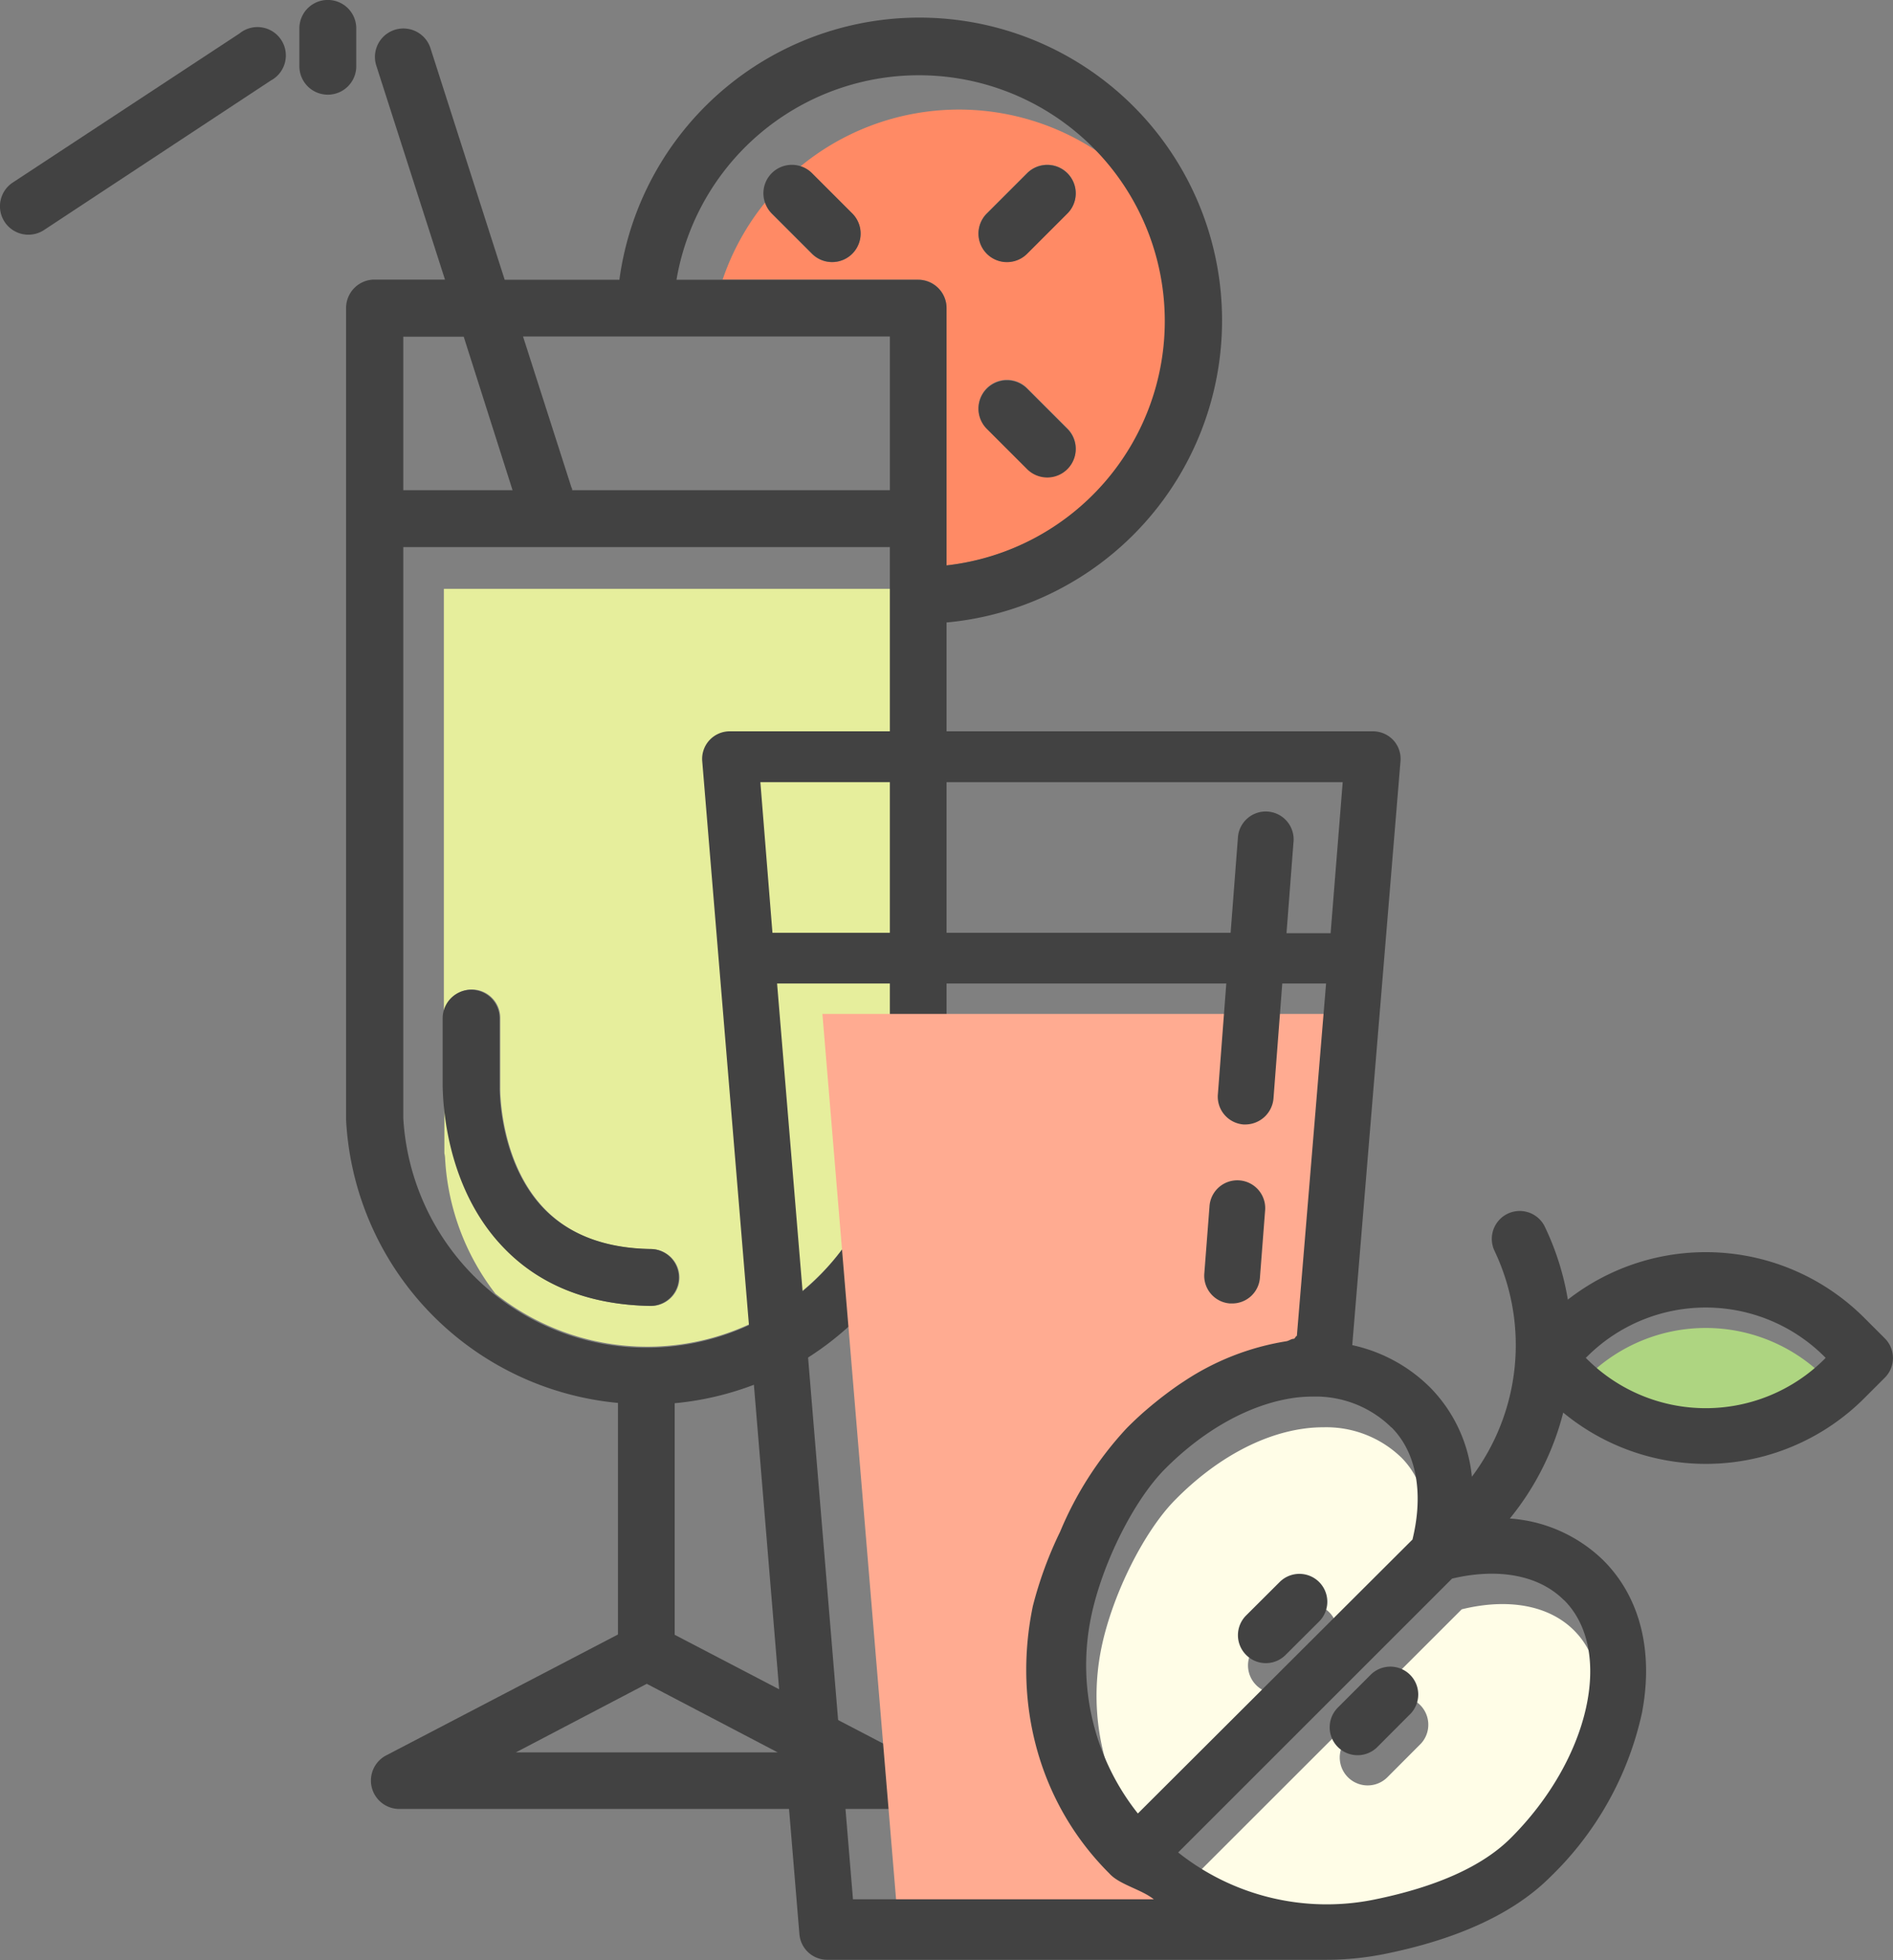
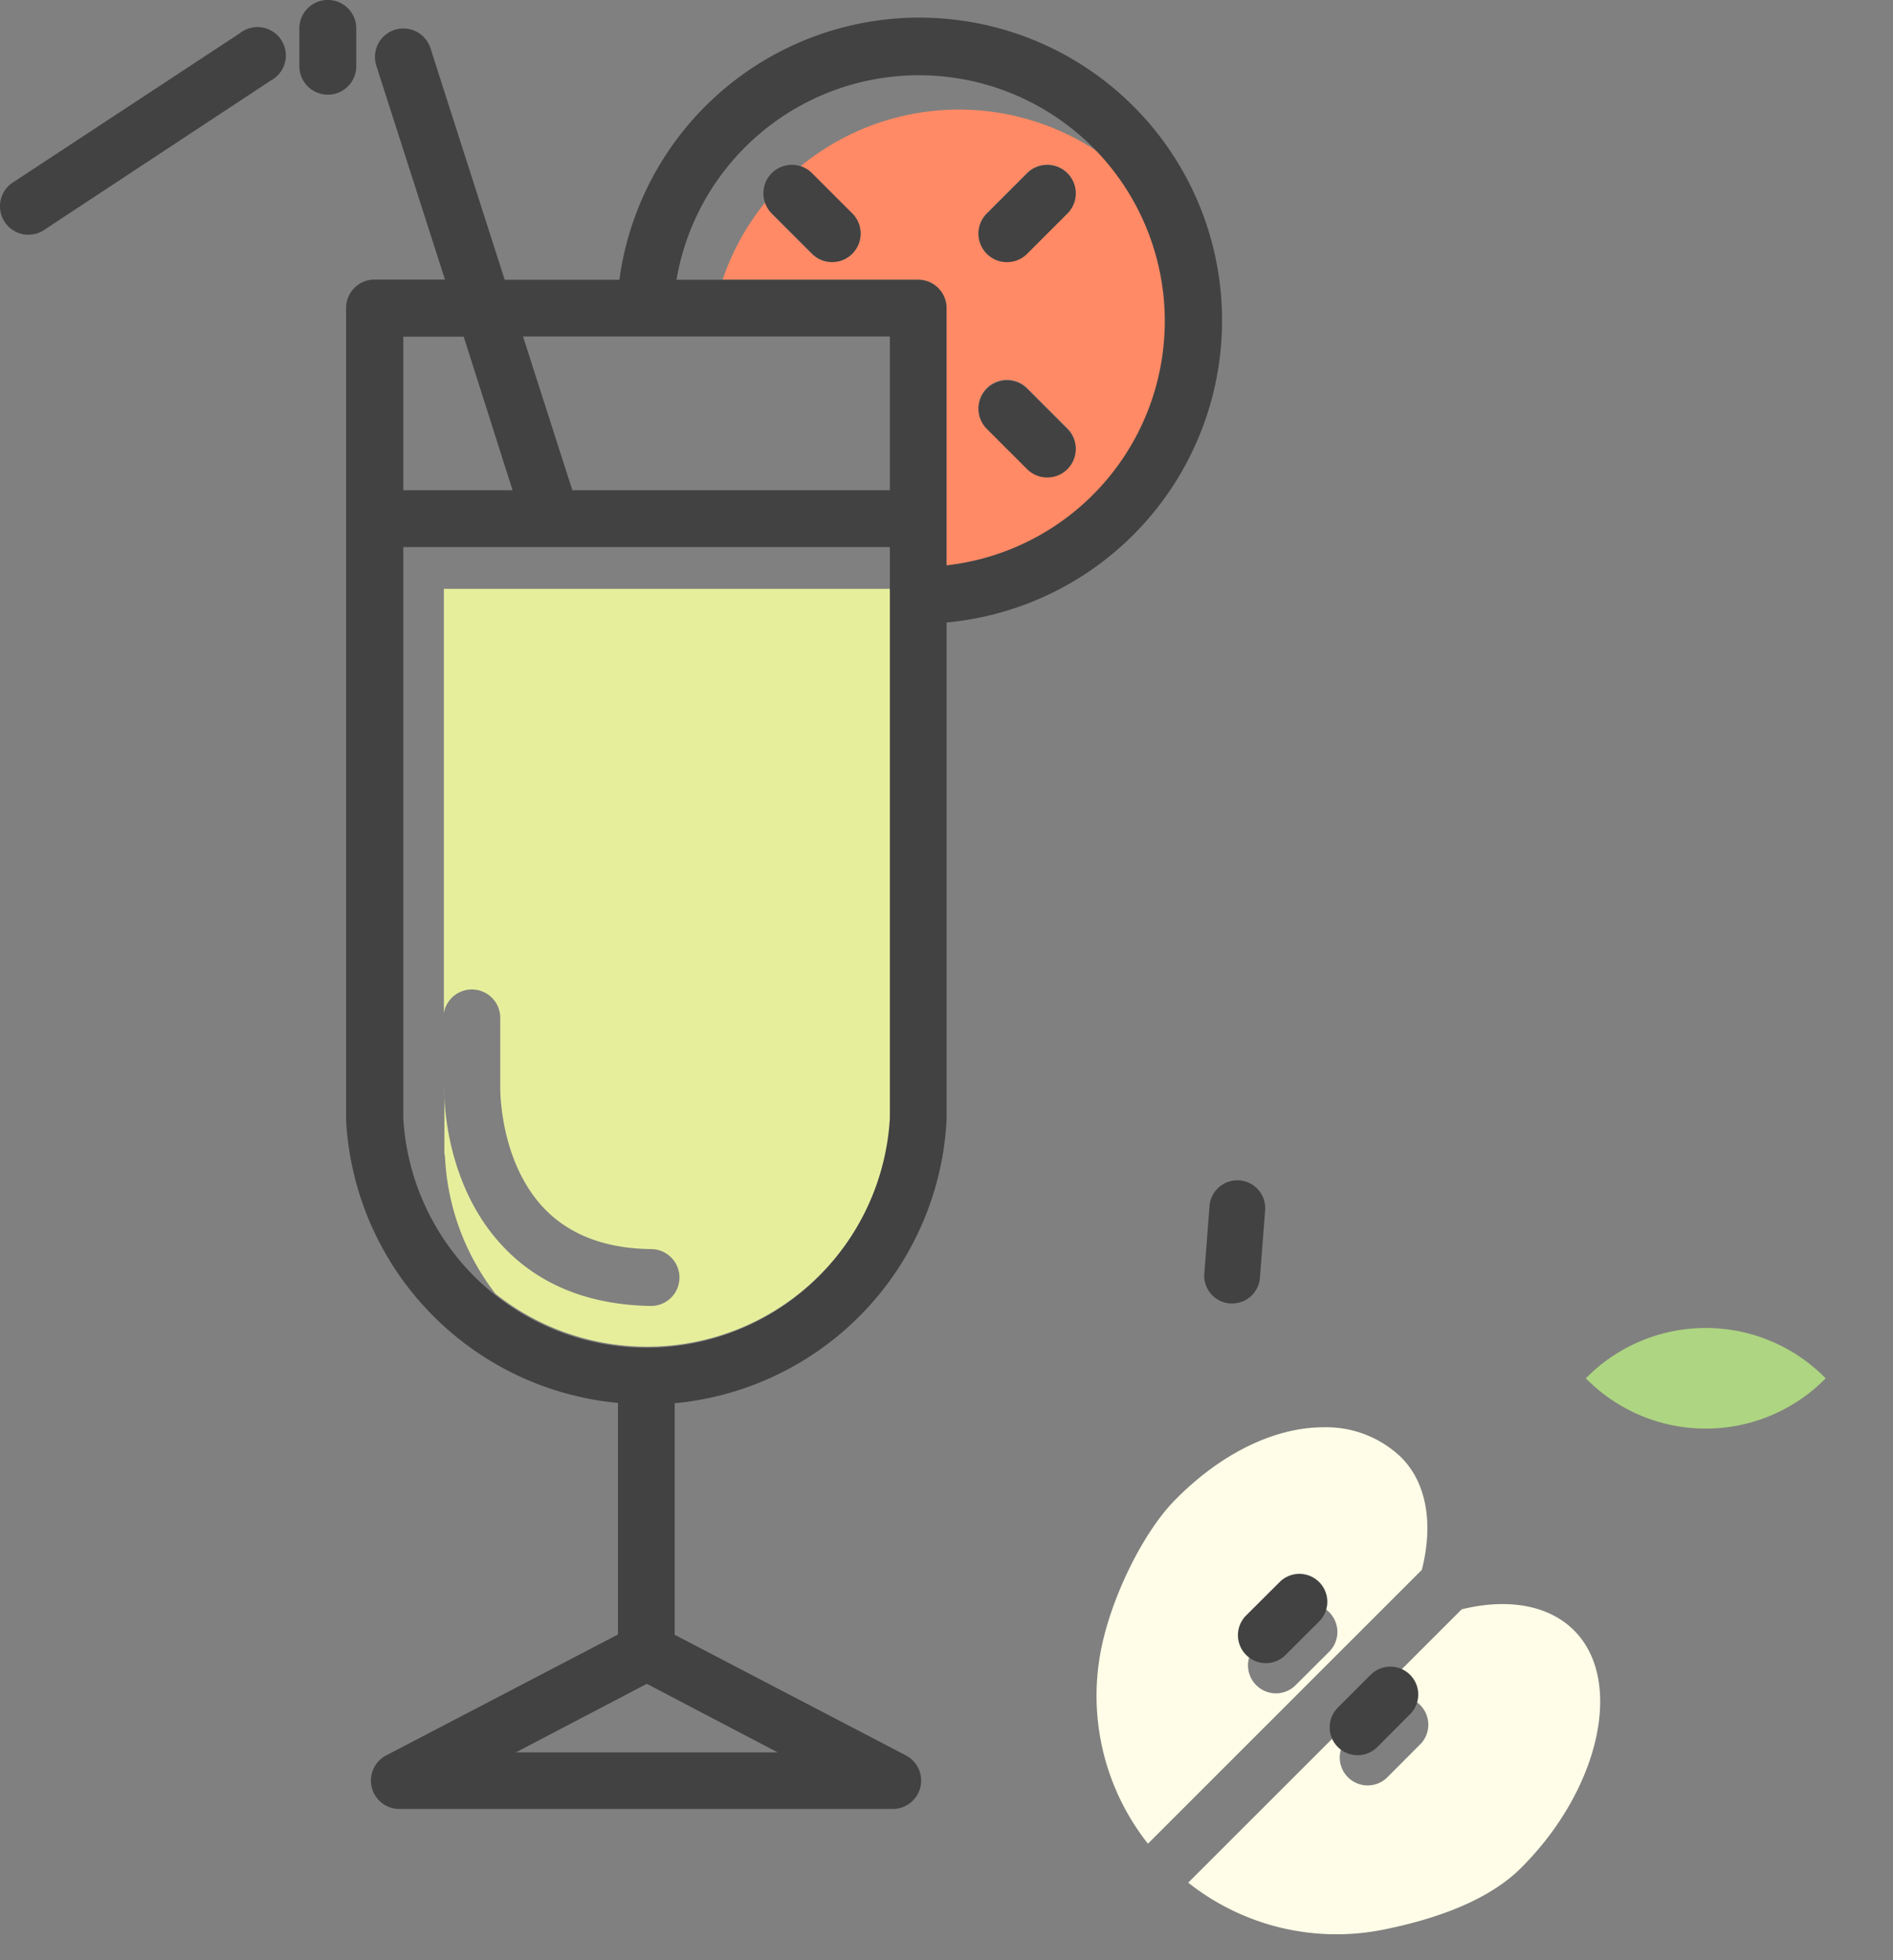
<svg xmlns="http://www.w3.org/2000/svg" id="juice" viewBox="0 0 187.99 194.69">
  <rect x="0" y="0" width="187.99" height="194.69" fill="#808080" stroke="none" />
  <defs>
    <style>.cls-1{fill:none}.cls-2{fill:#ff8a65}.cls-3{fill:#e6ee9c}.cls-4{fill:#424242}.cls-5{fill:#ffab91}.cls-6{fill:#aed581}.cls-7{fill:#fffde7}</style>
  </defs>
  <title>assets_SVG</title>
  <g id="juice-2" data-name="juice">
    <g id="_Grupo_" data-name="&amp;lt;Grupo&amp;gt;">
      <g id="_Grupo_2" data-name="&amp;lt;Grupo&amp;gt;">
        <path id="_Trazado_" data-name="&amp;lt;Trazado&amp;gt;" class="cls-1" d="M56.75 48.42c0 .09.05.18.07.27h31.55V33.44H51.94z" />
        <path id="_Trazado_2" data-name="&amp;lt;Trazado&amp;gt;" class="cls-1" d="M46.01 33.44h-5.96V48.7H50.9l-4.89-15.26z" />
        <path id="_Trazado_compuesto_" data-name="&amp;lt;Trazado compuesto&amp;gt;" class="cls-2" d="M109 15.06a24.78 24.78 0 0 0-29.5 1.46 2.81 2.81 0 0 1 1.13.69l4 4a2.82 2.82 0 1 1-4 4l-4-4a2.8 2.8 0 0 1-.63-1.12 24.78 24.78 0 0 0-4.24 7.69h19.5A2.82 2.82 0 0 1 94 30.61v25.55a24.41 24.41 0 0 0 15-41.1zm-3 31.49a2.82 2.82 0 0 1-4 0l-4-4a2.82 2.82 0 0 1 4-4l4 4a2.82 2.82 0 0 1 0 4zm0-25.36l-4 4a2.82 2.82 0 0 1-4-4l4-4a2.82 2.82 0 0 1 4 4.01z" />
        <path id="_Trazado_3" data-name="&amp;lt;Trazado&amp;gt;" class="cls-3" d="M44.08 58.49v42.14a2.82 2.82 0 0 1 5.6.5v6.94c0 .07-.09 7.34 4.4 12 2.5 2.59 6.06 3.95 10.57 4a2.82 2.82 0 0 1 0 5.65c-6.09-.1-11-2.05-14.58-5.79-6-6.23-6-15.18-5.94-16v-6.82V114.55a2.81 2.81 0 0 1 .07.49 24.06 24.06 0 0 0 5 13.46 24.21 24.21 0 0 0 39.24-17.54V58.49H44.08z" />
        <path id="_Trazado_4" data-name="&amp;lt;Trazado&amp;gt;" class="cls-4" d="M23.79 3.32L1.27 18.13a2.82 2.82 0 1 0 3.1 4.72L26.89 8a2.82 2.82 0 1 0-3.1-4.68z" />
        <path id="_Trazado_5" data-name="&amp;lt;Trazado&amp;gt;" class="cls-4" d="M35.38 6.58V2.82a2.82 2.82 0 0 0-5.65 0v3.76a2.82 2.82 0 0 0 5.65 0z" />
        <path id="_Trazado_compuesto_2" data-name="&amp;lt;Trazado compuesto&amp;gt;" class="cls-4" d="M121.36 31.88a30.06 30.06 0 0 0-59.85-4.09H50.12l-7.37-23a2.82 2.82 0 1 0-5.38 1.73l6.82 21.25h-7a2.82 2.82 0 0 0-2.82 2.82v80.67a29.81 29.81 0 0 0 27 28.09v23l-23 12a2.82 2.82 0 0 0 1.31 5.33h49a2.82 2.82 0 0 0 1.32-5.3l-23-12v-23a29.81 29.81 0 0 0 27-28.09V61.83a30.12 30.12 0 0 0 27.36-29.95zm-81.31 1.56h6l4.85 15.25H40.05V33.44zm37.18 140.62h-26l13-6.81zM88.37 58.47v52.59a24.2 24.2 0 0 1-48.32 0V54.34h48.32v4.13zm0-9.78H56.82c0-.09 0-.18-.07-.27l-4.81-15h36.43v15.27zM94 56.16V30.61a2.82 2.82 0 0 0-2.82-2.82h-24A24.42 24.42 0 1 1 94 56.16z" />
        <path id="_Trazado_6" data-name="&amp;lt;Trazado&amp;gt;" class="cls-4" d="M76.64 17.2a2.83 2.83 0 0 0 0 4l4 4a2.82 2.82 0 0 0 4-4l-4-4a2.83 2.83 0 0 0-4 0z" />
        <path id="_Trazado_7" data-name="&amp;lt;Trazado&amp;gt;" class="cls-4" d="M102 38.6a2.82 2.82 0 0 0-4 4l4 4a2.82 2.82 0 0 0 4-4z" />
        <path id="_Trazado_8" data-name="&amp;lt;Trazado&amp;gt;" class="cls-4" d="M102 17.21l-4 4a2.82 2.82 0 0 0 4 4l4-4a2.82 2.82 0 0 0-4-4z" />
-         <path id="_Trazado_9" data-name="&amp;lt;Trazado&amp;gt;" class="cls-4" d="M50 123.92c3.58 3.74 8.49 5.69 14.58 5.79a2.82 2.82 0 0 0 0-5.65c-4.51-.08-8.06-1.43-10.57-4-4.49-4.65-4.4-11.93-4.4-12v-6.92a2.82 2.82 0 0 0-5.65 0v6.82c.04.79.04 9.74 6.04 15.96z" />
      </g>
    </g>
    <g id="_Grupo_3" data-name="&amp;lt;Grupo&amp;gt;">
      <g id="_Grupo_4" data-name="&amp;lt;Grupo&amp;gt;">
-         <path id="_Trazado_compuesto_3" data-name="&amp;lt;Trazado compuesto&amp;gt;" class="cls-5" d="M81.67 100.69l7.32 88h26.08c-1.22-1-2.92-1.4-3.92-2.49-7-6.77-9.46-16.4-7.55-25.77 1.27-6.26 4.94-13.3 8.75-17.11 4.59-4.59 10.1-7.54 15.41-8.27.36-.05.73-.18 1.09-.21l2.84-34.13h-50z" />
        <path id="_Trazado_10" data-name="&amp;lt;Trazado&amp;gt;" class="cls-6" d="M181.3 136.9l-.12.13a16.69 16.69 0 0 1-23.57 0l-.13-.13.13-.12a16.68 16.68 0 0 1 23.57 0z" />
        <path id="_Trazado_compuesto_4" data-name="&amp;lt;Trazado compuesto&amp;gt;" class="cls-7" d="M156.31 161.94c-2.48-2.48-6.51-3.23-11.15-2.09L118 187a23.7 23.7 0 0 0 19.46 4.65c6.23-1.26 10.82-3.33 13.61-6.13 7.8-7.79 10.23-18.61 5.24-23.58zM141.1 173.2l-3.32 3.33a2.77 2.77 0 0 1-3.92-3.92l3.32-3.32a2.77 2.77 0 0 1 3.92 3.91z" />
        <path id="_Trazado_compuesto_5" data-name="&amp;lt;Trazado compuesto&amp;gt;" class="cls-7" d="M139.16 144.77a10.71 10.71 0 0 0-7.73-3 13.76 13.76 0 0 0-2 .14c-4.28.6-8.77 3.07-12.66 7-3.14 3.13-6.32 9.5-7.4 14.81a23.69 23.69 0 0 0 4.63 19.41l27.2-27.2c1.18-4.64.44-8.68-2.04-11.16zM132 164.06l-3.33 3.32a2.76 2.76 0 0 1-3.92 0 2.77 2.77 0 0 1 0-3.92l3.33-3.32a2.77 2.77 0 0 1 3.92 3.92z" />
-         <path id="_Trazado_compuesto_6" data-name="&amp;lt;Trazado compuesto&amp;gt;" class="cls-4" d="M187.18 132.94l-2.08-2.08a22.25 22.25 0 0 0-29.4-1.77 27 27 0 0 0-2.28-7.23 2.77 2.77 0 1 0-5 2.39 21.8 21.8 0 0 1-2.25 22.43 14.71 14.71 0 0 0-4.11-8.83 15.65 15.65 0 0 0-7.77-4.24l4.79-58a2.74 2.74 0 0 0-.72-2.1 2.77 2.77 0 0 0-2-.87H72.5a2.74 2.74 0 0 0-2.76 3l9.65 116.5a2.77 2.77 0 0 0 2.76 2.52h49.52a29.42 29.42 0 0 0 5.85-.58c7.33-1.48 12.85-4.06 16.43-7.64a32.19 32.19 0 0 0 9.11-16.3c1.17-6.14-.19-11.51-3.83-15.15a14.76 14.76 0 0 0-9.29-4.16 27.27 27.27 0 0 0 5.3-10.52 22.24 22.24 0 0 0 29.87-1.4l2.08-2.08a2.76 2.76 0 0 0-.01-3.89zm-49 8.83c2.48 2.48 3.22 6.52 2.09 11.15L113 180.13a23.69 23.69 0 0 1-4.66-19.46c1.08-5.31 4.26-11.68 7.4-14.81 3.89-3.89 8.38-6.36 12.66-7a13.76 13.76 0 0 1 2-.14 10.71 10.71 0 0 1 7.76 3.05zM75.51 77.69h57.83l-1.2 15h-4.38l.69-9a2.77 2.77 0 1 0-5.52-.42l-.72 9.38h-45.5zm9.2 111l-7.54-91h44.61l-.83 10.94a2.77 2.77 0 0 0 2.55 3.06h.21a2.82 2.82 0 0 0 2.76-2.62l.87-11.38h4.35l-2.9 35c-.1 0-.2.28-.3.29-.26 0-.52.22-.78.25a25.66 25.66 0 0 0-10.17 4c-.65.42-1.31.9-1.94 1.38-.32.24-.64.5-.95.75s-.66.55-1 .84q-.9.79-1.77 1.67a34.54 34.54 0 0 0-6.6 10.27 38.72 38.72 0 0 0-2.71 7.39c-2 9.65.59 19.57 7.59 26.55 1 1.12 3.16 1.57 4.42 2.57H84.7zm70.61-29.76c5 5 2.56 15.8-5.28 23.63-2.79 2.8-7.38 4.87-13.61 6.13A23.7 23.7 0 0 1 117 184l27.2-27.2c4.6-1.09 8.64-.34 11.11 2.14zM181.18 135a16.69 16.69 0 0 1-23.57 0l-.13-.13.13-.12a16.68 16.68 0 0 1 23.57 0l.12.12z" />
        <path id="_Trazado_11" data-name="&amp;lt;Trazado&amp;gt;" class="cls-4" d="M140.1 170.2l-3.32 3.33a2.77 2.77 0 0 1-3.92-3.92l3.32-3.32a2.77 2.77 0 0 1 3.92 3.91z" />
        <path id="_Trazado_12" data-name="&amp;lt;Trazado&amp;gt;" class="cls-4" d="M131 161.06l-3.33 3.32a2.76 2.76 0 0 1-3.92 0 2.77 2.77 0 0 1 0-3.92l3.33-3.32a2.77 2.77 0 1 1 3.92 3.92z" />
        <path id="_Trazado_13" data-name="&amp;lt;Trazado&amp;gt;" class="cls-4" d="M125.63 120.31l-.51 6.61a2.76 2.76 0 0 1-2.76 2.55h-.21a2.76 2.76 0 0 1-2.55-3l.51-6.6a2.77 2.77 0 1 1 5.52.44z" />
      </g>
    </g>
  </g>
</svg>